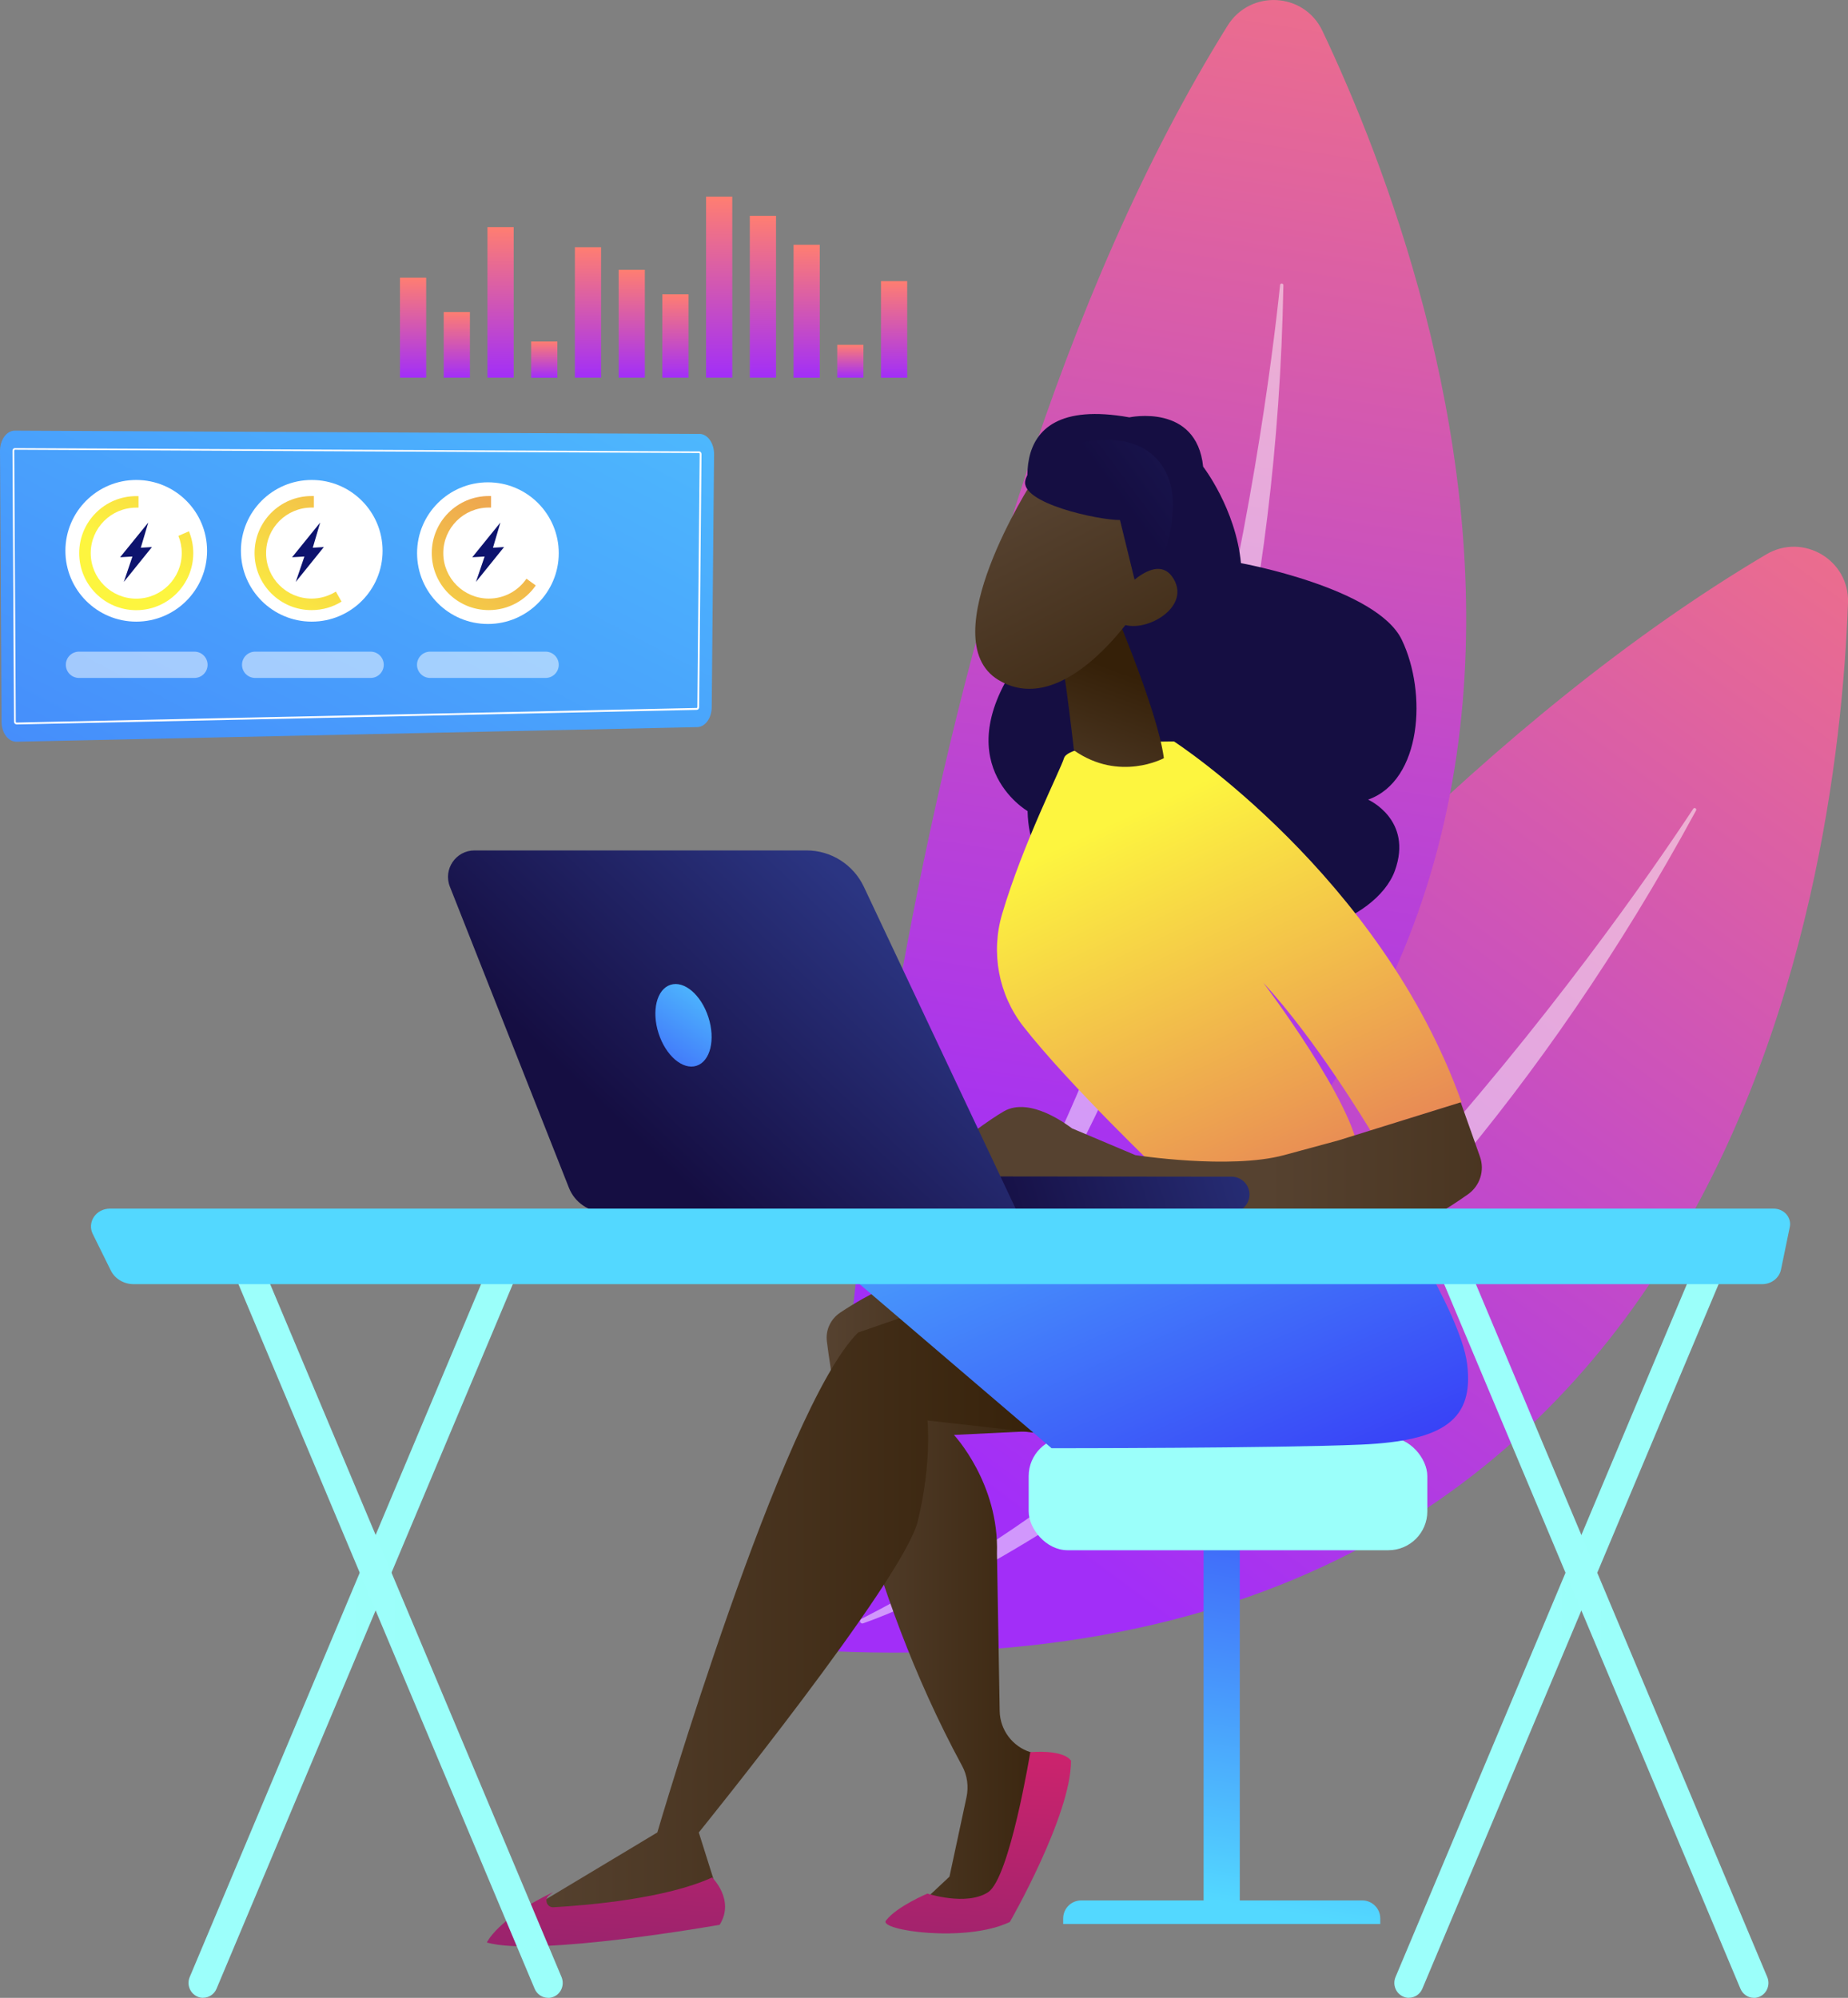
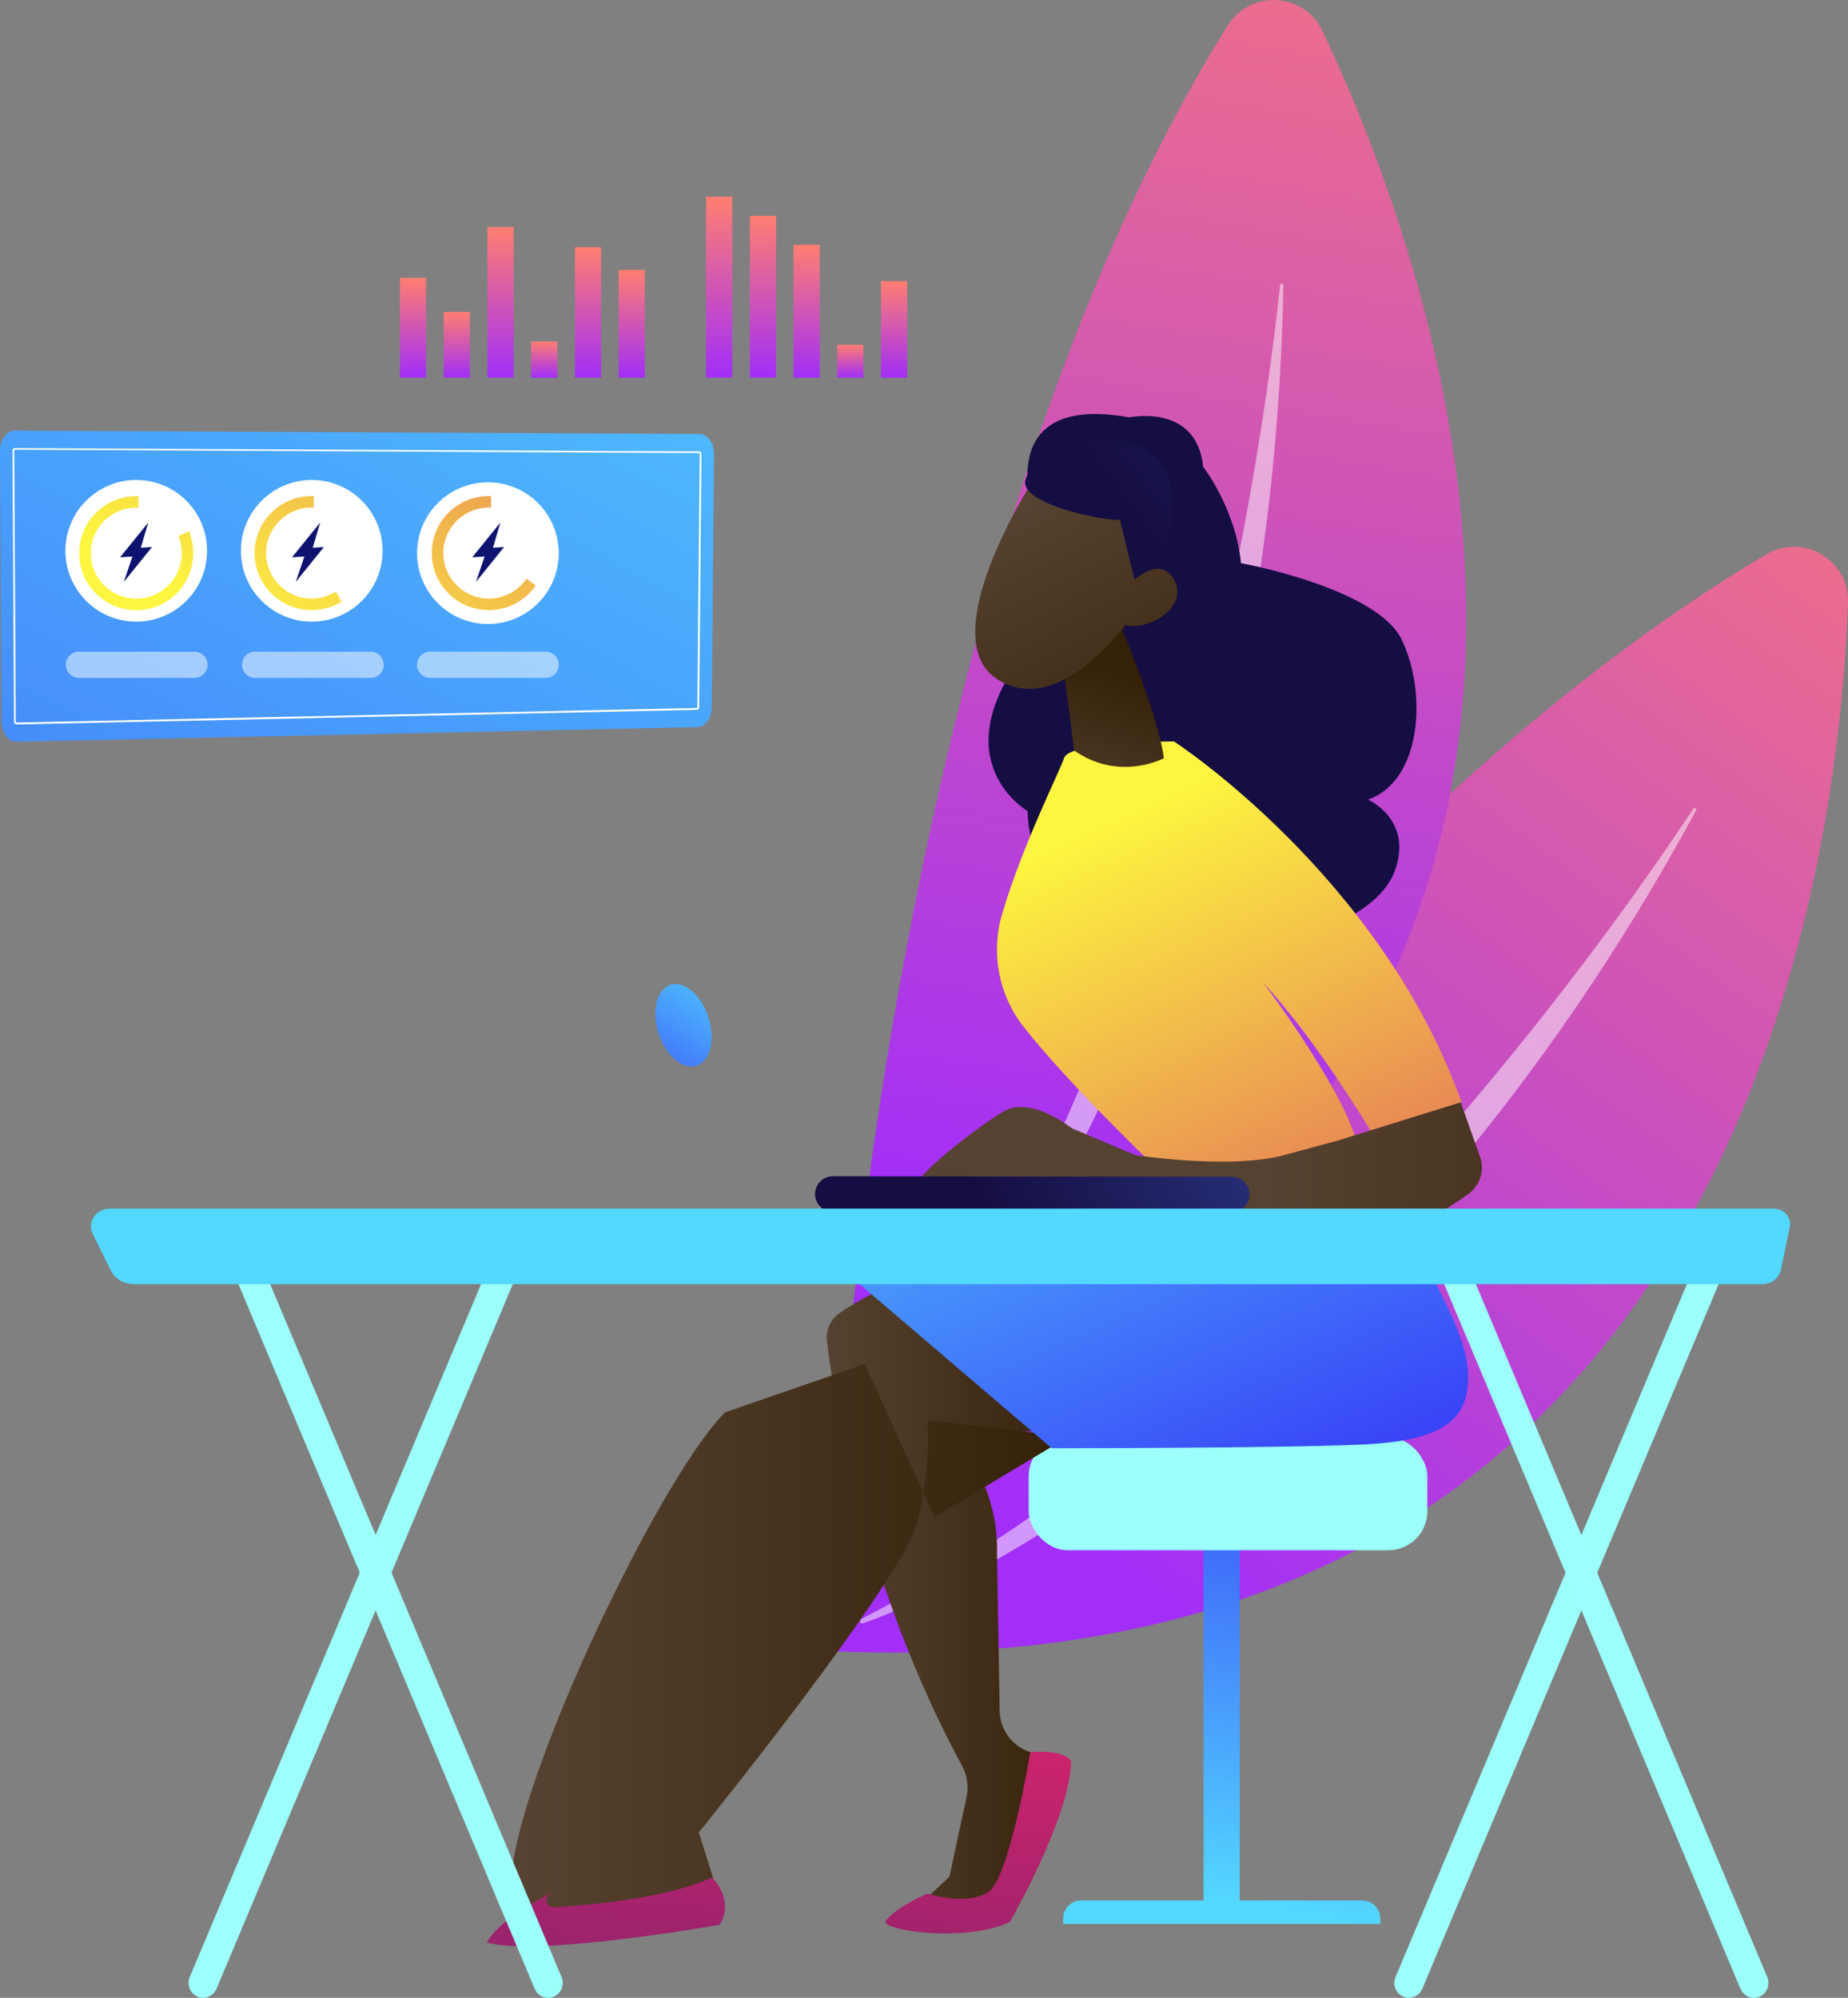
<svg xmlns="http://www.w3.org/2000/svg" xmlns:xlink="http://www.w3.org/1999/xlink" id="Layer_2" viewBox="0 0 251.76 272.18">
  <rect x="0" y="0" width="251.76" height="272.18" fill="#808080" stroke="none" />
  <defs>
    <style>.cls-1{fill:url(#linear-gradient);}.cls-2,.cls-3{fill:#fff;}.cls-4{fill:#0d136e;}.cls-5{fill:url(#linear-gradient-8);}.cls-6{fill:url(#linear-gradient-9);}.cls-7{fill:url(#linear-gradient-3);}.cls-8{fill:url(#linear-gradient-4);}.cls-9{fill:url(#linear-gradient-2);}.cls-10{fill:url(#linear-gradient-6);}.cls-11{fill:url(#linear-gradient-7);}.cls-12{fill:url(#linear-gradient-5);}.cls-13{fill:url(#linear-gradient-41);}.cls-14{fill:url(#linear-gradient-40);}.cls-15{fill:url(#linear-gradient-14);}.cls-16{fill:url(#linear-gradient-18);}.cls-17{fill:url(#linear-gradient-22);}.cls-18{fill:url(#linear-gradient-20);}.cls-19{fill:url(#linear-gradient-21);}.cls-20{fill:url(#linear-gradient-23);}.cls-21{fill:url(#linear-gradient-15);}.cls-22{fill:url(#linear-gradient-19);}.cls-23{fill:url(#linear-gradient-16);}.cls-24{fill:url(#linear-gradient-17);}.cls-25{fill:url(#linear-gradient-13);}.cls-26{fill:url(#linear-gradient-12);}.cls-27{fill:url(#linear-gradient-10);}.cls-28{fill:url(#linear-gradient-11);}.cls-29{fill:url(#linear-gradient-27);}.cls-30{fill:url(#linear-gradient-24);}.cls-31{fill:url(#linear-gradient-26);}.cls-32{fill:url(#linear-gradient-38);}.cls-33{fill:url(#linear-gradient-35);}.cls-34{fill:url(#linear-gradient-37);}.cls-35{fill:url(#linear-gradient-34);}.cls-36{fill:url(#linear-gradient-39);}.cls-37{fill:url(#linear-gradient-36);}.cls-38{fill:url(#linear-gradient-25);}.cls-39{fill:url(#linear-gradient-28);}.cls-40{fill:url(#linear-gradient-29);}.cls-41{fill:url(#linear-gradient-33);}.cls-42{fill:url(#linear-gradient-30);}.cls-43{fill:url(#linear-gradient-32);}.cls-44{fill:url(#linear-gradient-31);}.cls-3{opacity:.5;}</style>
    <linearGradient id="linear-gradient" x1="96.85" y1="-13.09" x2="-41.93" y2="250.75" gradientUnits="userSpaceOnUse">
      <stop offset="0" stop-color="#53d8ff" />
      <stop offset="1" stop-color="#3840f7" />
    </linearGradient>
    <linearGradient id="linear-gradient-2" x1="17.9" y1="76.51" x2="54.47" y2="12.24" gradientUnits="userSpaceOnUse">
      <stop offset="0" stop-color="#fdf53f" />
      <stop offset="1" stop-color="#d93c65" />
    </linearGradient>
    <linearGradient id="linear-gradient-3" x1="35.54" y1="86.54" x2="72.1" y2="22.28" xlink:href="#linear-gradient-2" />
    <linearGradient id="linear-gradient-4" x1="54.18" y1="97.15" x2="90.74" y2="32.88" xlink:href="#linear-gradient-2" />
    <linearGradient id="linear-gradient-5" x1="-1636.1" y1="-123.67" x2="-1510.5" y2="53.75" gradientTransform="translate(-1358.06 134.13) rotate(-178.94) scale(1 -1)" gradientUnits="userSpaceOnUse">
      <stop offset="0" stop-color="#ff7e71" />
      <stop offset="1" stop-color="#a22ef8" />
    </linearGradient>
    <linearGradient id="linear-gradient-6" x1="-1618.45" y1="-875.5" x2="-1492.85" y2="-698.08" gradientTransform="translate(-874.89 1457.75) rotate(153.63) scale(1 -1)" xlink:href="#linear-gradient-5" />
    <linearGradient id="linear-gradient-7" x1="162.59" y1="258.64" x2="173.25" y2="191.59" xlink:href="#linear-gradient" />
    <linearGradient id="linear-gradient-8" x1="166.82" y1="259.24" x2="177.6" y2="191.42" xlink:href="#linear-gradient" />
    <linearGradient id="linear-gradient-9" x1="158.63" y1="258.01" x2="169.29" y2="190.96" gradientUnits="userSpaceOnUse">
      <stop offset="0" stop-color="#9cfffb" />
      <stop offset="1" stop-color="#9bfffa" />
    </linearGradient>
    <linearGradient id="linear-gradient-10" x1="112.61" y1="215.95" x2="147.68" y2="215.95" gradientUnits="userSpaceOnUse">
      <stop offset="0" stop-color="#564230" />
      <stop offset="1" stop-color="#352008" />
    </linearGradient>
    <linearGradient id="linear-gradient-11" x1="134.07" y1="238.8" x2="128.91" y2="317.89" gradientUnits="userSpaceOnUse">
      <stop offset="0" stop-color="#cb236d" />
      <stop offset="1" stop-color="#4c246d" />
    </linearGradient>
    <linearGradient id="linear-gradient-12" x1="71.44" y1="218.34" x2="145.44" y2="218.34" xlink:href="#linear-gradient-10" />
    <linearGradient id="linear-gradient-13" x1="134.28" y1="124.63" x2="170.83" y2="207.5" xlink:href="#linear-gradient" />
    <linearGradient id="linear-gradient-14" x1="84.29" y1="235.55" x2="79.14" y2="314.65" xlink:href="#linear-gradient-11" />
    <linearGradient id="linear-gradient-15" x1="3210.91" y1="-549.63" x2="3007.61" y2="-512.2" gradientTransform="translate(16182.89 877.49) rotate(13.39)" gradientUnits="userSpaceOnUse">
      <stop offset="0" stop-color="#2b3582" />
      <stop offset="1" stop-color="#150e42" />
    </linearGradient>
    <linearGradient id="linear-gradient-16" x1="153.61" y1="111.09" x2="192.93" y2="196.68" xlink:href="#linear-gradient-2" />
    <linearGradient id="linear-gradient-17" x1="172.83" y1="157.9" x2="249.94" y2="157.9" xlink:href="#linear-gradient-10" />
    <linearGradient id="linear-gradient-18" x1="-15607.7" y1="2742.67" x2="-15604.64" y2="2720.94" gradientTransform="translate(15980.96 685.22) rotate(12.04)" gradientUnits="userSpaceOnUse">
      <stop offset="0" stop-color="#564230" />
      <stop offset="1" stop-color="#352008" />
    </linearGradient>
    <linearGradient id="linear-gradient-19" x1="-15793.91" y1="2928.2" x2="-15765.29" y2="2961.11" gradientTransform="translate(16182.89 877.49) rotate(13.39)" xlink:href="#linear-gradient-10" />
    <linearGradient id="linear-gradient-20" x1="-15743.47" y1="2880.92" x2="-15781.04" y2="2925.56" xlink:href="#linear-gradient-15" />
    <linearGradient id="linear-gradient-21" x1="-15786.76" y1="2921.98" x2="-15758.14" y2="2954.89" gradientTransform="translate(16182.89 877.49) rotate(13.39)" xlink:href="#linear-gradient-10" />
    <linearGradient id="linear-gradient-22" x1="45.02" y1="417.54" x2="1.26" y2="429.53" gradientTransform="translate(111.53 -264.07) rotate(-2.83)" xlink:href="#linear-gradient-15" />
    <linearGradient id="linear-gradient-23" x1="117.9" y1="122.47" x2="86.85" y2="155.29" gradientTransform="matrix(1, 0, 0, 1, 0, 0)" xlink:href="#linear-gradient-15" />
    <linearGradient id="linear-gradient-24" x1="99.13" y1="130.64" x2="85.04" y2="151.86" xlink:href="#linear-gradient" />
    <linearGradient id="linear-gradient-25" x1="25.69" y1="220.54" x2="71.38" y2="220.54" xlink:href="#linear-gradient-9" />
    <linearGradient id="linear-gradient-26" x1="30.96" y1="220.54" x2="76.66" y2="220.54" xlink:href="#linear-gradient-9" />
    <linearGradient id="linear-gradient-27" x1="189.96" y1="220.54" x2="235.66" y2="220.54" xlink:href="#linear-gradient-9" />
    <linearGradient id="linear-gradient-28" x1="195.24" y1="220.54" x2="240.93" y2="220.54" xlink:href="#linear-gradient-9" />
    <linearGradient id="linear-gradient-29" x1="130.59" y1="200" x2="137.41" y2="291.55" xlink:href="#linear-gradient" />
    <linearGradient id="linear-gradient-30" x1="56.27" y1="37.83" x2="56.27" y2="51.45" gradientTransform="matrix(1, 0, 0, 1, 0, 0)" xlink:href="#linear-gradient-5" />
    <linearGradient id="linear-gradient-31" x1="62.23" y1="42.51" x2="62.23" y2="51.45" gradientTransform="matrix(1, 0, 0, 1, 0, 0)" xlink:href="#linear-gradient-5" />
    <linearGradient id="linear-gradient-32" x1="68.19" y1="30.94" x2="68.19" y2="51.45" gradientTransform="matrix(1, 0, 0, 1, 0, 0)" xlink:href="#linear-gradient-5" />
    <linearGradient id="linear-gradient-33" x1="74.15" y1="46.53" x2="74.15" y2="51.45" gradientTransform="matrix(1, 0, 0, 1, 0, 0)" xlink:href="#linear-gradient-5" />
    <linearGradient id="linear-gradient-34" x1="80.1" y1="33.68" x2="80.1" y2="51.45" gradientTransform="matrix(1, 0, 0, 1, 0, 0)" xlink:href="#linear-gradient-5" />
    <linearGradient id="linear-gradient-35" x1="86.06" y1="36.76" x2="86.06" y2="51.45" gradientTransform="matrix(1, 0, 0, 1, 0, 0)" xlink:href="#linear-gradient-5" />
    <linearGradient id="linear-gradient-36" x1="92.02" y1="40.1" x2="92.02" y2="51.45" gradientTransform="matrix(1, 0, 0, 1, 0, 0)" xlink:href="#linear-gradient-5" />
    <linearGradient id="linear-gradient-37" x1="97.97" y1="26.79" x2="97.97" y2="51.45" gradientTransform="matrix(1, 0, 0, 1, 0, 0)" xlink:href="#linear-gradient-5" />
    <linearGradient id="linear-gradient-38" x1="103.93" y1="29.4" x2="103.93" y2="51.45" gradientTransform="matrix(1, 0, 0, 1, 0, 0)" xlink:href="#linear-gradient-5" />
    <linearGradient id="linear-gradient-39" x1="109.89" y1="33.35" x2="109.89" y2="51.45" gradientTransform="matrix(1, 0, 0, 1, 0, 0)" xlink:href="#linear-gradient-5" />
    <linearGradient id="linear-gradient-40" x1="115.85" y1="46.98" x2="115.85" y2="51.45" gradientTransform="matrix(1, 0, 0, 1, 0, 0)" xlink:href="#linear-gradient-5" />
    <linearGradient id="linear-gradient-41" x1="121.8" y1="38.3" x2="121.8" y2="51.45" gradientTransform="matrix(1, 0, 0, 1, 0, 0)" xlink:href="#linear-gradient-5" />
  </defs>
  <g id="Layer_1-2">
    <g>
      <g>
        <path class="cls-1" d="M95.28,59.12l-93.25-.45C.9,58.66,0,59.91,0,61.44l.21,36.89c0,1.54,.95,2.77,2.08,2.72l92.72-1.99c1.08-.04,1.94-1.24,1.95-2.71l.32-34.46c.01-1.52-.88-2.77-2-2.78Z" />
        <path class="cls-2" d="M2.22,98.68c-.17,0-.31-.16-.31-.37l-.21-36.89c0-.1,.03-.18,.08-.25,.08-.1,.17-.12,.23-.12l93.25,.45c.06,0,.15,.02,.23,.13,.05,.07,.08,.16,.08,.25l-.32,34.46c0,.2-.13,.36-.3,.37h0l-92.73,1.99Zm-.21-37.4s-.02,0-.04,.03c-.02,.03-.03,.07-.03,.11l.21,36.89c0,.08,.04,.13,.07,.13l92.72-1.99s.06-.05,.06-.13l.32-34.46s0-.08-.03-.11c-.02-.03-.03-.03-.04-.03l-93.25-.45Z" />
        <g>
          <circle class="cls-2" cx="18.56" cy="75.04" r="9.65" />
          <circle class="cls-2" cx="42.47" cy="75.04" r="9.65" />
          <circle class="cls-2" cx="66.47" cy="75.36" r="9.65" />
          <g>
            <path class="cls-9" d="M24.3,73c.3,.73,.46,1.52,.46,2.36,0,3.42-2.78,6.2-6.2,6.2s-6.2-2.78-6.2-6.2,2.78-6.2,6.2-6.2c.1,0,.21,0,.31,0v-1.57c-.1,0-.21,0-.31,0-4.29,0-7.77,3.48-7.77,7.77s3.48,7.77,7.77,7.77,7.77-3.48,7.77-7.77c0-1.06-.21-2.06-.59-2.98l-1.44,.63Z" />
            <path class="cls-7" d="M45.75,80.6c-.96,.6-2.09,.95-3.3,.95-3.42,0-6.2-2.78-6.2-6.2s2.78-6.2,6.2-6.2c.1,0,.21,0,.31,0v-1.57c-.1,0-.21,0-.31,0-4.29,0-7.77,3.48-7.77,7.77s3.48,7.77,7.77,7.77c1.5,0,2.9-.42,4.08-1.16l-.78-1.37Z" />
            <path class="cls-8" d="M71.72,78.84c-1.12,1.64-3,2.71-5.13,2.71-3.42,0-6.2-2.78-6.2-6.2s2.78-6.2,6.2-6.2c.1,0,.21,0,.31,0v-1.57c-.1,0-.21,0-.31,0-4.29,0-7.77,3.48-7.77,7.77s3.48,7.77,7.77,7.77c2.66,0,5-1.33,6.4-3.36l-1.27-.92Z" />
          </g>
          <g>
            <path class="cls-3" d="M26.5,88.78H10.76c-.99,0-1.79,.8-1.79,1.79s.8,1.79,1.79,1.79h15.73c.99,0,1.79-.8,1.79-1.79s-.8-1.79-1.79-1.79Z" />
            <path class="cls-3" d="M50.49,88.78h-15.73c-.99,0-1.79,.8-1.79,1.79s.8,1.79,1.79,1.79h15.73c.99,0,1.79-.8,1.79-1.79s-.8-1.79-1.79-1.79Z" />
            <path class="cls-3" d="M58.6,92.36h15.73c.99,0,1.79-.8,1.79-1.79s-.8-1.79-1.79-1.79h-15.73c-.99,0-1.79,.8-1.79,1.79s.8,1.79,1.79,1.79Z" />
          </g>
        </g>
      </g>
      <g>
        <g>
          <path class="cls-12" d="M103.81,224.33s62.1-104.54,136.81-148.8c5.02-2.97,11.35,.76,11.14,6.59-1.41,39.01-16.65,153.89-147.95,142.2Z" />
          <path class="cls-3" d="M117.34,220.57c-.36,.18-.13,.72,.25,.59,14.06-4.91,71.19-32.78,113.47-110.74,.14-.25-.22-.47-.38-.24-11.56,17.52-56.41,81.42-113.34,110.38Z" />
        </g>
        <g>
          <path class="cls-10" d="M114.37,198.58S121.32,77.18,167.24,3.49c3.09-4.95,10.42-4.56,12.92,.72,16.72,35.27,56.12,144.26-65.8,194.37Z" />
          <path class="cls-3" d="M124.64,189.01c-.24,.33,.22,.7,.5,.41,10.22-10.84,48.09-61.9,49.7-150.56,0-.28-.42-.32-.45-.03-2.19,20.87-12.56,98.25-49.74,150.19Z" />
        </g>
      </g>
      <g>
        <g>
          <rect class="cls-11" x="163.97" y="207.75" width="4.93" height="53.34" />
          <path class="cls-5" d="M147.3,258.91h38.28c1.36,0,2.46,1.1,2.46,2.46v.75h-43.2v-.75c0-1.36,1.1-2.46,2.46-2.46Z" />
          <rect class="cls-6" x="140.14" y="195.8" width="54.31" height="15.4" rx="5.3" ry="5.3" />
        </g>
        <g>
          <path class="cls-27" d="M130.03,172.19s-7.33,1.14-15.57,6.64c-1.3,.87-2.01,2.38-1.81,3.93,.99,7.82,5.04,33.11,18.42,57.82,.71,1.3,.91,2.82,.6,4.27l-2.32,10.82-4.31,4.04h11.1l7.39-20-3.16-1c-2.45-.78-4.13-3.03-4.18-5.6l-.37-21.46c.32-9.56-5.86-16.16-5.86-16.16l17.73-.86-17.66-22.44Z" />
          <path class="cls-28" d="M120.69,261.66c-1.01,1.32,10.88,3.07,16.89,.18,0,0,8.33-14.49,8.33-21.95,0,0-.66-1.52-5.55-1.18,0,0-2.8,17.16-5.75,19.08-2.95,1.92-8.26,.19-8.26,.19,0,0-4.16,1.73-5.66,3.68Z" />
-           <path class="cls-26" d="M145.44,195.8c-.09-.16-19.09-2.28-19.09-2.28,0,0,.62,5.78-1.32,13.73s-29.83,42.4-29.83,42.4l2.92,9.27c-9.04,3.15-17.94,3.65-26.69,1.61l18.12-10.88s16.96-57.8,27.35-68.11l19.04-6.59,9.49,20.86Z" />
+           <path class="cls-26" d="M145.44,195.8c-.09-.16-19.09-2.28-19.09-2.28,0,0,.62,5.78-1.32,13.73s-29.83,42.4-29.83,42.4l2.92,9.27c-9.04,3.15-17.94,3.65-26.69,1.61s16.96-57.8,27.35-68.11l19.04-6.59,9.49,20.86Z" />
          <path class="cls-25" d="M188.04,162.17s10.94,16.28,11.84,23.7c.9,7.43-3,10.44-14.48,10.94-11.48,.5-42.14,.49-42.14,.49l-26.16-22.36s19.07-6.8,24.02-8.73c4.96-1.92,46.92-4.04,46.92-4.04Z" />
          <path class="cls-15" d="M97.02,255.79s3.15,3.05,1.02,6.44c0,0-24.94,4.42-31.71,2.41,0,0,1.41-3.21,9.03-6.86l-.56,.43c-.71,.55-.29,1.68,.6,1.63,5.02-.29,15.42-1.21,21.62-4.06Z" />
        </g>
        <g>
          <path class="cls-21" d="M140.96,70.61s-6.33-17.2,12.9-13.75c0,0,9.15-1.97,10.05,6.72,0,0,4.44,5.73,5.15,13.14,0,0,18.51,3.37,21.91,10.44,3.48,7.24,2.72,19.19-4.59,21.78,0,0,6.16,2.72,3.65,9.68-2.51,6.96-16.68,12.48-25.61,4.61,0,0-24.07,4.4-24.43-12.73,0,0-11.63-6.72-.49-21.45,11.13-14.73,1.46-18.44,1.46-18.44Z" />
          <path class="cls-23" d="M158.44,160.02s-12.74-12.14-19.02-20.17c-3.39-4.34-4.46-10.06-2.89-15.35,2.86-9.65,7.95-19.64,8.42-21.2,.71-2.38,15-2.28,15-2.28,0,0,28.12,18.25,39.17,49.16l-12.41,3.86s-7.34-12.32-14.6-20.15c0,0,12.55,16.58,12.99,23.37l-26.67,2.76Z" />
          <path class="cls-24" d="M201.62,157.58l-2.62-7.4-16.68,5.19-7.38,2c-7.38,2-20.27,0-20.27,0l-8.64-3.65s0,0-.02-.02c-.39-.27-5.65-4.4-9.28-2.28-3.73,2.16-15.08,10.92-11.15,10.76,3.93-.16,7.38-1.01,7.38-1.01,0,0,1.51,.71,3.21,1.28,1.12,.39,2.33,.71,3.22,.71,2.23,0,7.45,.75,7.45,.75l4.22,1.03,.86,.21,.07-.19c15.27,.41,42.22,1.05,43.8,.36,1.07-.47,2.76-1.59,4.21-2.62,1.62-1.15,2.29-3.23,1.62-5.12Z" />
          <path class="cls-16" d="M150.81,80.74s6.81,15.54,7.75,22.55c0,0-6.03,3.29-12.25-1.06,0,0-1.78-15.89-2.88-18.68l7.39-2.81Z" />
          <path class="cls-22" d="M140.61,65.64s-13.75,21.41-4.62,26.98c9.13,5.57,18.92-9.65,18.92-9.65,0,0,2.87-11.49-.91-15.15-3.78-3.66-13.39-2.18-13.39-2.18Z" />
          <path class="cls-18" d="M147.2,60.36s-6.71,1.94-7.51,5.06c-.8,3.12,9.92,5.44,12.89,5.43l3,12.27s6.48-12.01,3.35-18.6c-3.13-6.59-11.74-4.17-11.74-4.17Z" />
          <path class="cls-19" d="M151.97,81.59s5.42-6.95,7.92-2.72c2.5,4.23-4.8,7.86-7.49,5.85l-.43-3.14Z" />
        </g>
        <g>
          <path class="cls-17" d="M167.91,165.17s-.08,0-.12,0l-54.32-.06c-1.34,0-2.43-1.09-2.43-2.43,0-1.34,1.09-2.45,2.43-2.43l54.32,.06c1.34,0,2.43,1.09,2.43,2.43,0,1.3-1.02,2.36-2.31,2.43Z" />
-           <path class="cls-20" d="M64.65,115.86h45.23c3.34,0,6.37,1.93,7.8,4.94l20.91,44.34h-56.21c-2.15,0-4.08-1.31-4.87-3.31l-16.22-41.03c-.94-2.37,.81-4.94,3.36-4.94Z" />
          <path class="cls-30" d="M96.51,138.59c.98,3.05,.26,6-1.62,6.61s-4.19-1.38-5.17-4.42c-.98-3.05-.26-6,1.62-6.61s4.19,1.38,5.17,4.42Z" />
        </g>
        <g>
          <g>
            <path class="cls-38" d="M27.68,272.18c-.26,0-.53-.05-.79-.17-1.01-.44-1.48-1.64-1.04-2.67l41.72-99.22c.43-1.03,1.6-1.51,2.61-1.07,1.01,.44,1.48,1.64,1.04,2.67l-41.72,99.22c-.32,.77-1.06,1.23-1.83,1.23Z" />
            <path class="cls-31" d="M74.67,272.18c-.77,0-1.5-.46-1.83-1.23L31.13,171.73c-.43-1.03,.03-2.23,1.04-2.67,1.01-.44,2.18,.03,2.61,1.07l41.72,99.22c.43,1.03-.03,2.23-1.04,2.67-.26,.11-.52,.17-.79,.17Z" />
            <path class="cls-29" d="M191.95,272.18c-.26,0-.53-.05-.79-.17-1.01-.44-1.48-1.64-1.04-2.67l41.72-99.22c.43-1.03,1.6-1.51,2.61-1.07,1.01,.44,1.48,1.64,1.04,2.67l-41.72,99.22c-.32,.77-1.06,1.23-1.83,1.23Z" />
            <path class="cls-39" d="M238.94,272.18c-.77,0-1.5-.46-1.83-1.23l-41.72-99.22c-.43-1.03,.03-2.23,1.04-2.67,1.01-.44,2.18,.03,2.61,1.07l41.72,99.22c.43,1.03-.03,2.23-1.04,2.67-.26,.11-.52,.17-.79,.17Z" />
          </g>
          <path class="cls-40" d="M243.83,167.16c.13-.62-.05-1.25-.47-1.74-.43-.48-1.06-.76-1.73-.76H14.97c-.88,0-1.7,.42-2.17,1.12-.47,.69-.54,1.57-.17,2.32l2.46,4.98c.56,1.14,1.78,1.87,3.12,1.87H240.07c1.25,0,2.32-.83,2.56-1.98l1.2-5.81Z" />
        </g>
      </g>
      <g>
        <rect class="cls-42" x="54.49" y="37.83" width="3.57" height="13.62" />
        <rect class="cls-44" x="60.45" y="42.51" width="3.57" height="8.94" />
        <rect class="cls-43" x="66.41" y="30.94" width="3.57" height="20.51" />
        <rect class="cls-41" x="72.36" y="46.53" width="3.57" height="4.93" />
        <rect class="cls-35" x="78.32" y="33.68" width="3.57" height="17.77" />
        <rect class="cls-33" x="84.28" y="36.76" width="3.57" height="14.69" />
-         <rect class="cls-37" x="90.23" y="40.1" width="3.57" height="11.35" />
        <rect class="cls-34" x="96.19" y="26.79" width="3.57" height="24.66" />
        <rect class="cls-32" x="102.15" y="29.4" width="3.57" height="22.05" />
        <rect class="cls-36" x="108.11" y="33.35" width="3.57" height="18.11" />
        <rect class="cls-14" x="114.06" y="46.98" width="3.57" height="4.47" />
        <rect class="cls-13" x="120.02" y="38.3" width="3.57" height="13.16" />
      </g>
      <polygon class="cls-4" points="20.2 71.19 16.36 75.92 18.04 75.82 16.87 79.28 20.7 74.53 19.18 74.62 20.2 71.19" />
      <polygon class="cls-4" points="43.62 71.19 39.79 75.92 41.47 75.82 40.29 79.28 44.12 74.53 42.61 74.62 43.62 71.19" />
      <polygon class="cls-4" points="68.17 71.19 64.34 75.92 66.02 75.82 64.84 79.28 68.67 74.53 67.16 74.62 68.17 71.19" />
    </g>
  </g>
</svg>